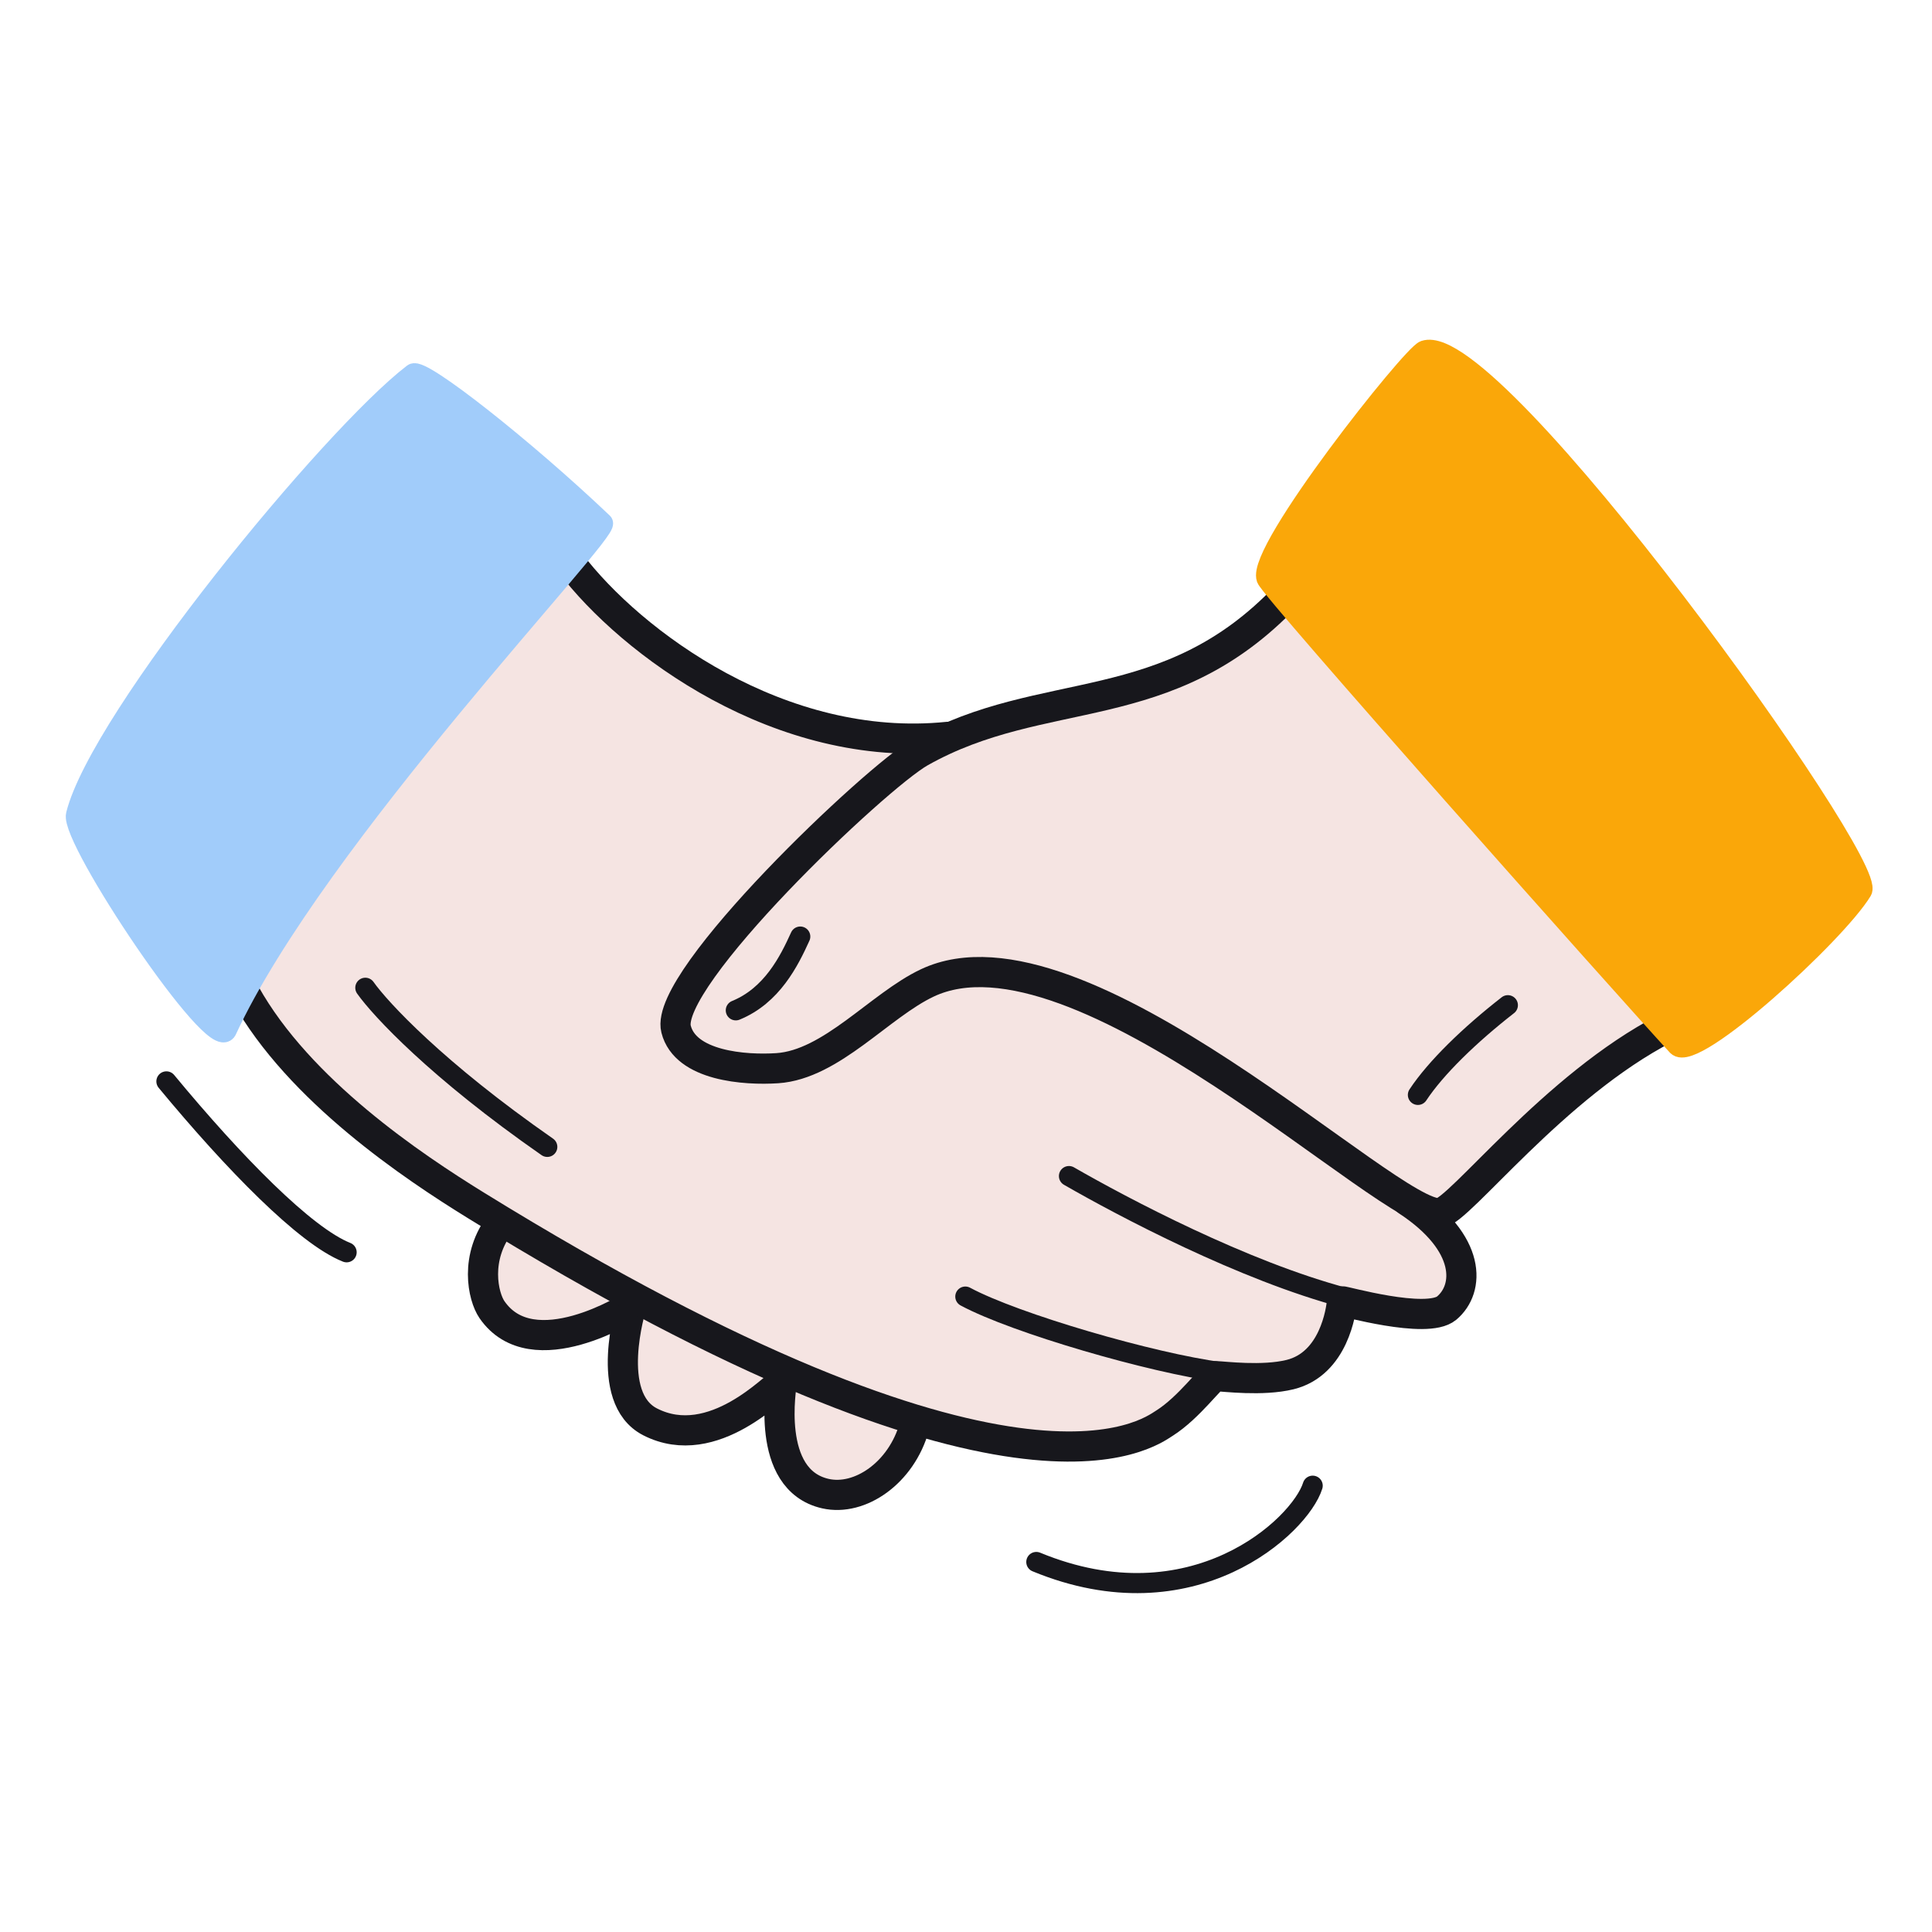
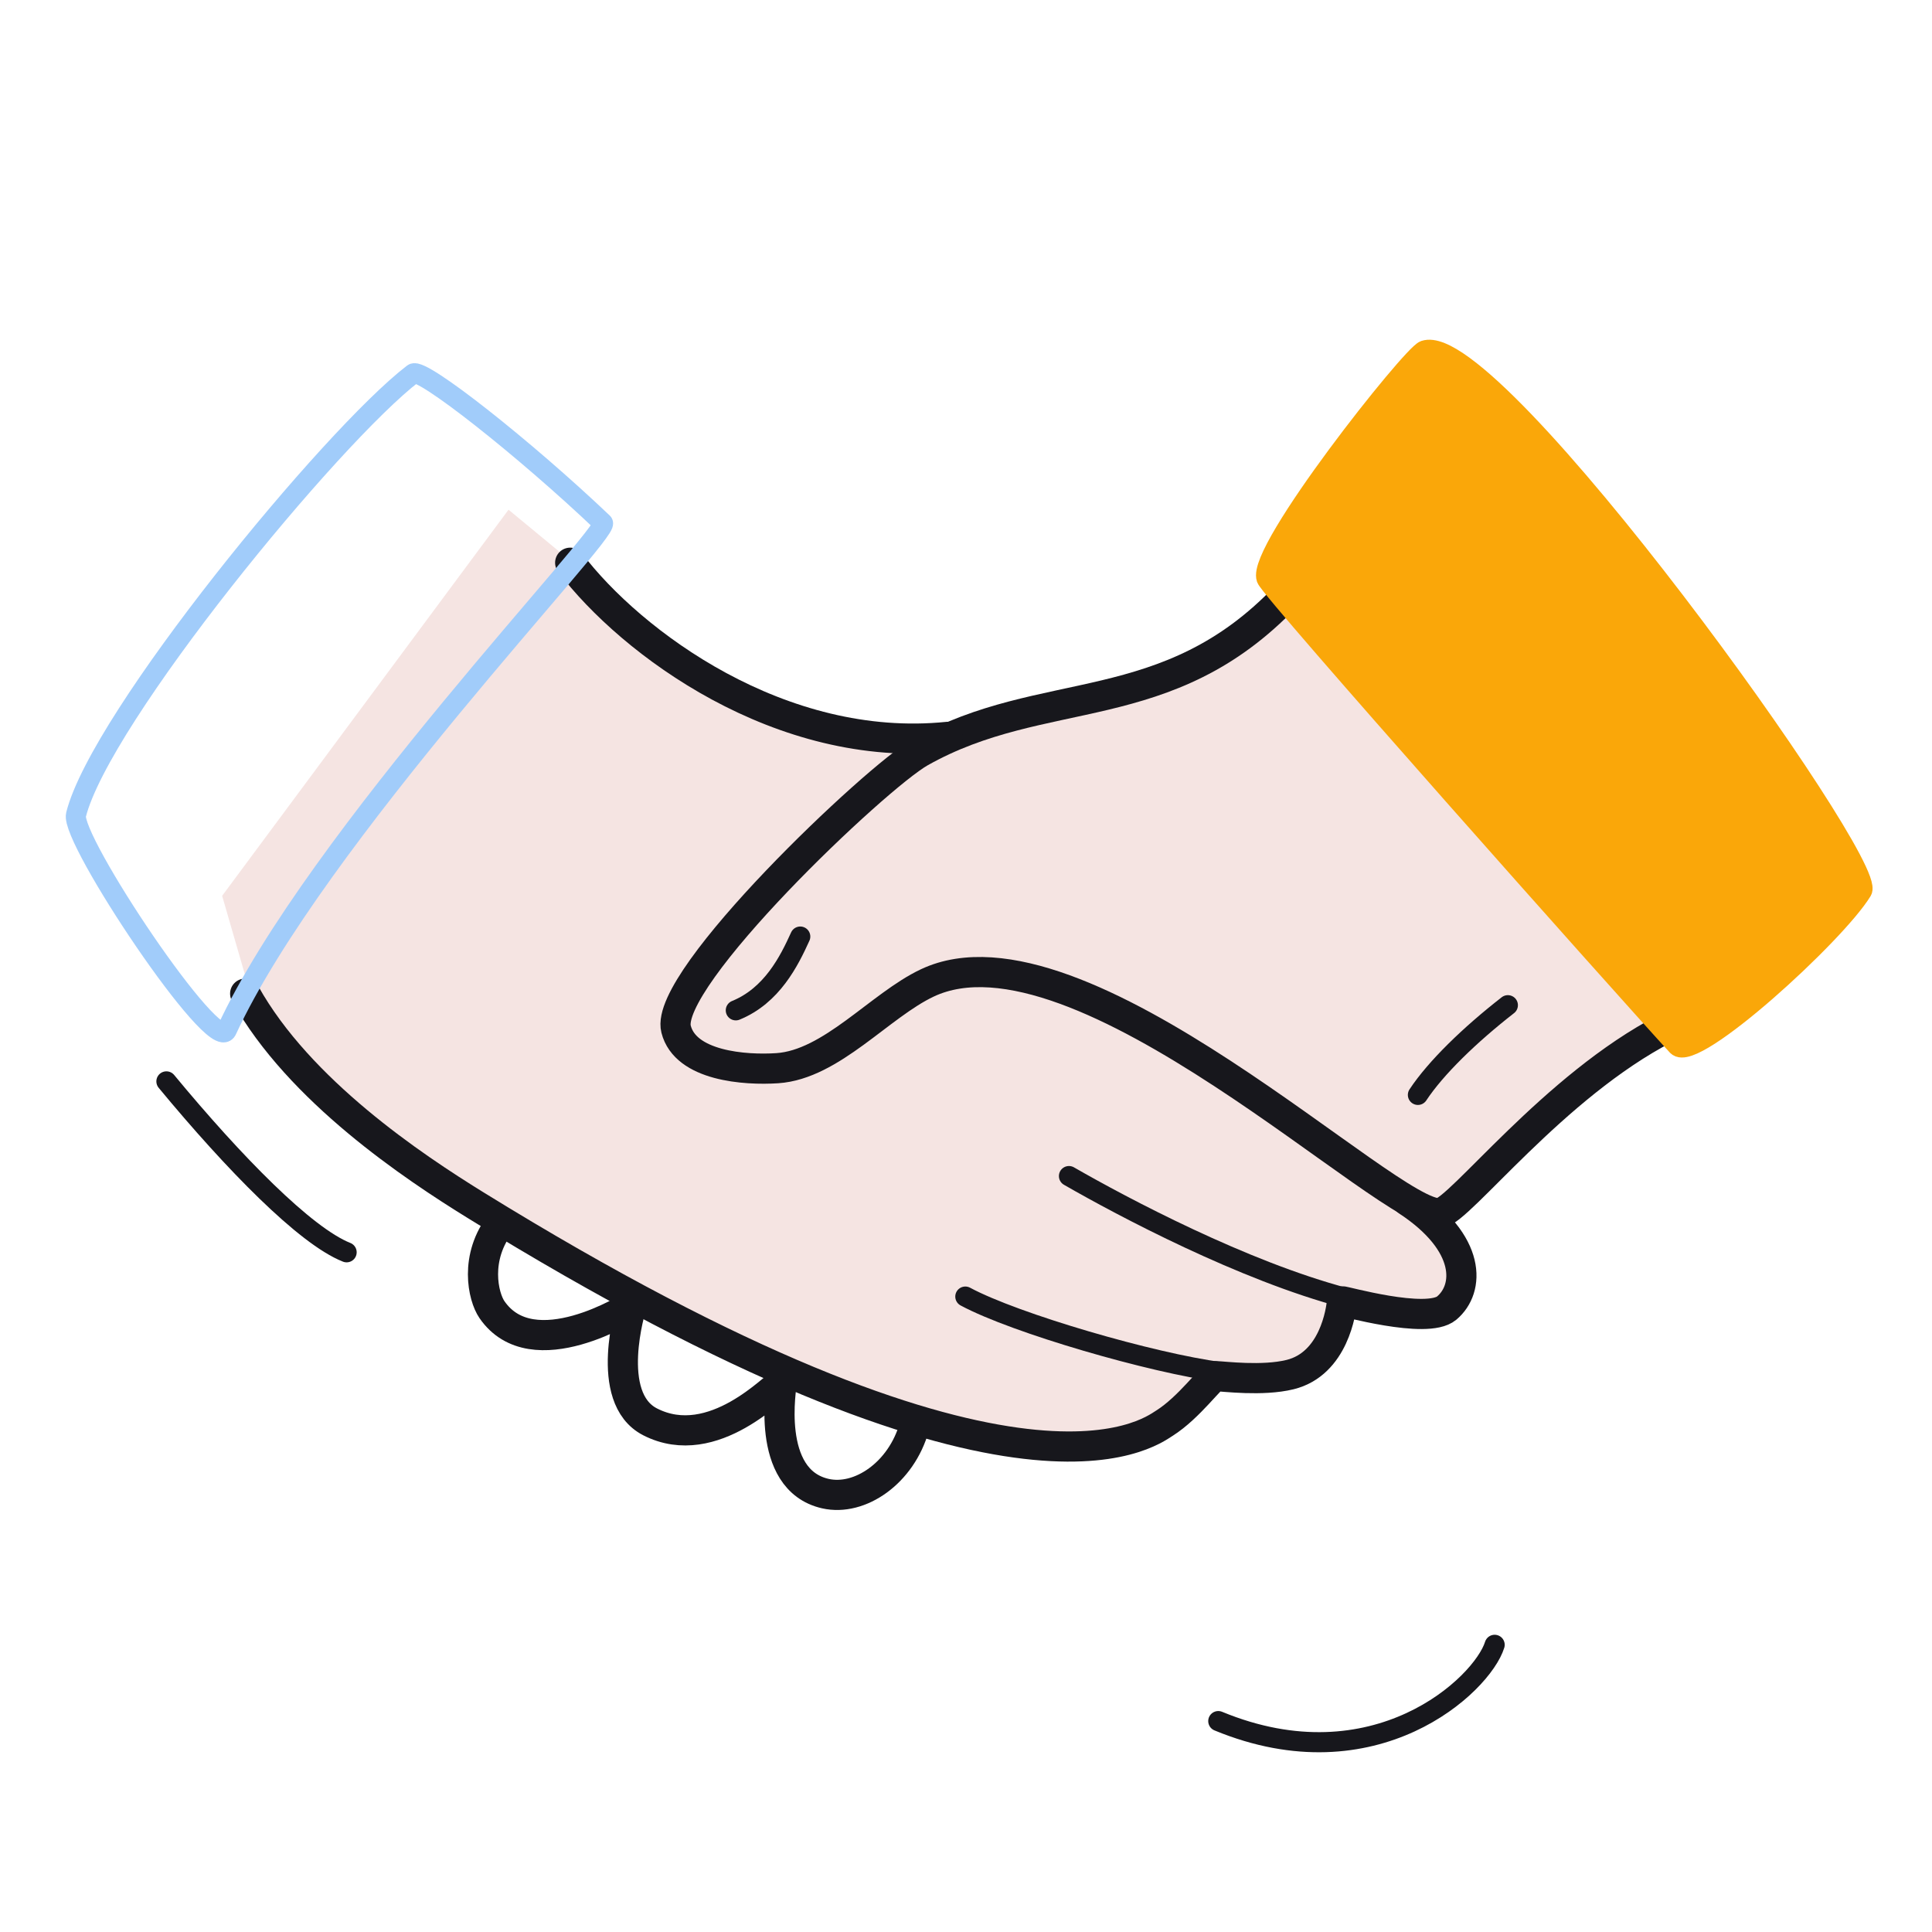
<svg xmlns="http://www.w3.org/2000/svg" xmlns:xlink="http://www.w3.org/1999/xlink" width="192" height="192" style="width:100%;height:100%;transform:translate3d(0,0,0);content-visibility:visible" viewBox="0 0 192 192">
  <defs>
    <clipPath id="e">
      <path d="M0 0h192v192H0z" />
    </clipPath>
    <clipPath id="g">
      <path d="M0 0h192v192H0z" />
    </clipPath>
    <clipPath id="f">
      <path d="M0 0h192v192H0z" />
    </clipPath>
    <filter id="a" width="100%" height="100%" x="0%" y="0%" filterUnits="objectBoundingBox">
      <feComponentTransfer in="SourceGraphic">
        <feFuncA tableValues="1.0 0.0" type="table" />
      </feComponentTransfer>
    </filter>
    <filter id="c" width="100%" height="100%" x="0%" y="0%" filterUnits="objectBoundingBox">
      <feComponentTransfer in="SourceGraphic">
        <feFuncA tableValues="1.0 0.0" type="table" />
      </feComponentTransfer>
    </filter>
    <path id="b" style="display:none" />
    <path id="d" style="display:none" />
    <mask id="i" mask-type="alpha" maskUnits="userSpaceOnUse">
      <g filter="url(#a)">
        <path fill="#fff" d="M0 0h192v192H0z" opacity="0" />
        <use xlink:href="#b" />
      </g>
    </mask>
    <mask id="h" mask-type="alpha" maskUnits="userSpaceOnUse">
      <g filter="url(#c)">
        <path fill="#fff" d="M0 0h192v192H0z" opacity="0" />
        <use xlink:href="#d" />
      </g>
    </mask>
  </defs>
  <g clip-path="url(#e)">
    <g clip-path="url(#f)" style="display:block">
      <g style="display:block">
        <path fill="#F5E4E2" d="m50.625 51.375-28 37.75 3 10.375 17.75 11.875 64.375 16.875 33.75-7.75.125-8.375-47-38.125S78.5 73 72 68.875c-4.547-2.885-15.625-12.75-15.625-12.75z" class="secondary" />
        <path fill="none" stroke="#F5E4E2" d="m50.625 51.375-28 37.75 3 10.375 17.75 11.875 64.375 16.875 33.75-7.75.125-8.375-47-38.125S78.5 73 72 68.875c-4.547-2.885-15.625-12.75-15.625-12.75z" class="secondary" />
      </g>
      <g style="display:block">
-         <path fill="#F5E4E2" d="M90.862 141.791c-1.28 4.588-5.413 7.419-8.835 6.643-6.115-1.387-4.29-10.964-4.352-10.964-.485 0-6.748 7.063-13.064 3.834-4.702-2.403-1.863-11.51-1.863-11.51s-9.804 6.259-13.861.35c-.877-1.277-1.794-5.201.915-8.638" class="secondary" />
        <path fill="none" stroke="#17171C" stroke-linecap="round" stroke-linejoin="round" stroke-width="2.998" d="M90.862 141.791c-1.28 4.588-5.413 7.419-8.835 6.643-6.115-1.387-4.29-10.964-4.352-10.964-.485 0-6.748 7.063-13.064 3.834-4.702-2.403-1.863-11.51-1.863-11.51s-9.804 6.259-13.861.35c-.877-1.277-1.794-5.201.915-8.638" class="primary" />
        <path fill="#F5E4E2" d="M139.87 119.343c6.419 4.225 6.182 8.741 3.901 10.655-1.983 1.663-10.399-.776-10.407-.674-.076.917-.795 6.212-5.162 7.283-2.747.673-6.583.175-7.377.153-.447-.012-2.619 3.108-5.109 4.677-1.582.997-14.963 11.369-68.467-21.677-6.156-3.803-17.499-11.354-22.884-21.011" class="secondary" />
        <path fill="none" stroke="#17171C" stroke-linecap="round" stroke-linejoin="round" stroke-width="2.998" d="M139.87 119.343c6.419 4.225 6.182 8.741 3.901 10.655-1.983 1.663-10.399-.776-10.407-.674-.076.917-.795 6.212-5.162 7.283-2.747.673-6.583.175-7.377.153-.447-.012-2.619 3.108-5.109 4.677-1.582.997-14.963 11.369-68.467-21.677-6.156-3.803-17.499-11.354-22.884-21.011" class="primary" />
        <path fill="#F5E4E2" d="M165.532 102.195c-11.126 5.737-20.459 18.114-22.449 18.363-4.842.605-35.818-30.017-50.932-22.874-4.726 2.233-9.526 8.113-14.906 8.472-3.209.214-9.133-.207-10.058-3.887-1.258-5.001 19.861-25.035 24.27-27.521 12.269-6.919 24.513-3.032 36.371-15.519" class="secondary" />
        <path fill="none" stroke="#17171C" stroke-linecap="round" stroke-linejoin="round" stroke-width="2.998" d="M165.532 102.195c-11.126 5.737-20.459 18.114-22.449 18.363-4.842.605-35.818-30.017-50.932-22.874-4.726 2.233-9.526 8.113-14.906 8.472-3.209.214-9.133-.207-10.058-3.887-1.258-5.001 19.861-25.035 24.27-27.521 12.269-6.919 24.513-3.032 36.371-15.519" class="primary" />
        <path fill="none" stroke="#17171C" stroke-linecap="round" stroke-linejoin="round" stroke-width="1.998" d="M79.529 93.074c-1.108 2.444-2.81 5.862-6.406 7.332m22.81 28.446c4.961 2.669 18.588 6.618 25.376 7.506m-15.077-19.482c5.373 3.091 17.315 9.417 27.456 12.102" class="primary" />
        <path fill="none" stroke="#17171C" stroke-linecap="round" stroke-linejoin="round" stroke-width="2.998" d="M94.195 73.228c-16.621 1.702-31.477-9.326-37.531-17.305" class="primary" />
-         <path fill="none" stroke="#17171C" stroke-linecap="round" stroke-linejoin="round" stroke-width="1.998" d="M34.447 124.451c-4.11-1.626-11.2-8.875-17.909-16.984m133.312-7.571c-3.772 2.938-7.153 6.211-8.94 8.914m-86.521 5.166c-10.986-7.642-16.598-13.712-18.083-15.813m94.148 49.484c-1.25 4.001-11.913 14.004-27.466 7.58" class="primary" />
+         <path fill="none" stroke="#17171C" stroke-linecap="round" stroke-linejoin="round" stroke-width="1.998" d="M34.447 124.451c-4.11-1.626-11.2-8.875-17.909-16.984m133.312-7.571c-3.772 2.938-7.153 6.211-8.94 8.914m-86.521 5.166m94.148 49.484c-1.25 4.001-11.913 14.004-27.466 7.58" class="primary" />
        <path fill="none" stroke="#FAA709" stroke-linecap="round" stroke-linejoin="round" stroke-width="2" d="M166.682 103.926c-5.441-5.914-40.365-45.181-40.816-46.435-1.002-2.792 14.441-22.232 15.699-22.657 6.834-2.308 45.131 50.967 43.478 53.698-2.583 4.267-16.713 17.185-18.361 15.394" class="tertiary" />
        <path fill="#FAA709" d="M166.682 103.926c-5.441-5.914-40.365-45.181-40.816-46.435-1.002-2.792 14.441-22.232 15.699-22.657 6.834-2.308 45.131 50.967 43.478 53.698-2.583 4.267-16.713 17.185-18.361 15.394" class="tertiary" />
        <path fill="none" stroke="#A1CCFA" stroke-linecap="round" stroke-linejoin="round" stroke-width="2" d="M22.528 102.39c-1.172 2.542-15.573-19.026-14.973-21.423 2.411-9.643 25.364-37.606 33.505-43.841.834-.639 11.116 7.476 18.853 14.839.864.823-28.583 31.351-37.385 50.425" class="quaternary" />
-         <path fill="#A1CCFA" d="M22.528 102.39c-1.172 2.542-15.573-19.026-14.973-21.423 2.411-9.643 25.364-37.606 33.505-43.841.834-.639 11.116 7.476 18.853 14.839.864.823-28.583 31.351-37.385 50.425" class="quaternary" />
      </g>
    </g>
    <g clip-path="url(#g)" style="display:none">
      <g style="display:none">
        <path class="secondary" />
-         <path fill="none" class="secondary" />
        <path class="secondary" />
        <path fill="none" class="secondary" />
      </g>
      <g style="display:none">
        <path class="secondary" />
        <path fill="none" class="primary" />
        <path class="secondary" />
        <path fill="none" class="primary" />
        <path fill="none" class="primary" />
        <path class="secondary" />
        <path fill="none" class="primary" />
        <path fill="none" class="primary" />
        <path fill="none" class="primary" />
        <path fill="none" class="primary" />
        <path fill="none" class="primary" />
        <path fill="none" class="primary" />
        <path fill="none" class="primary" />
        <path fill="none" class="primary" />
        <path fill="none" class="tertiary" />
        <path class="tertiary" />
        <path fill="none" class="quaternary" />
        <path class="quaternary" />
      </g>
      <g mask="url(#h)" style="display:none">
        <path class="secondary" />
        <path fill="none" class="primary" />
        <path fill="none" class="primary" />
        <path class="secondary" />
        <path fill="none" class="primary" />
        <path fill="none" class="primary" />
        <path fill="none" class="primary" />
-         <path fill="none" class="tertiary" />
        <path class="tertiary" />
      </g>
      <g mask="url(#i)" style="display:none">
        <path class="secondary" />
        <path fill="none" class="primary" />
        <path fill="none" class="primary" />
        <path fill="none" class="primary" />
        <path fill="none" class="primary" />
        <path fill="none" class="primary" />
        <path fill="none" class="primary" />
        <path fill="none" class="quaternary" />
-         <path class="quaternary" />
      </g>
      <g fill="none" style="display:none">
        <path class="primary" />
        <path class="primary" />
      </g>
    </g>
  </g>
</svg>